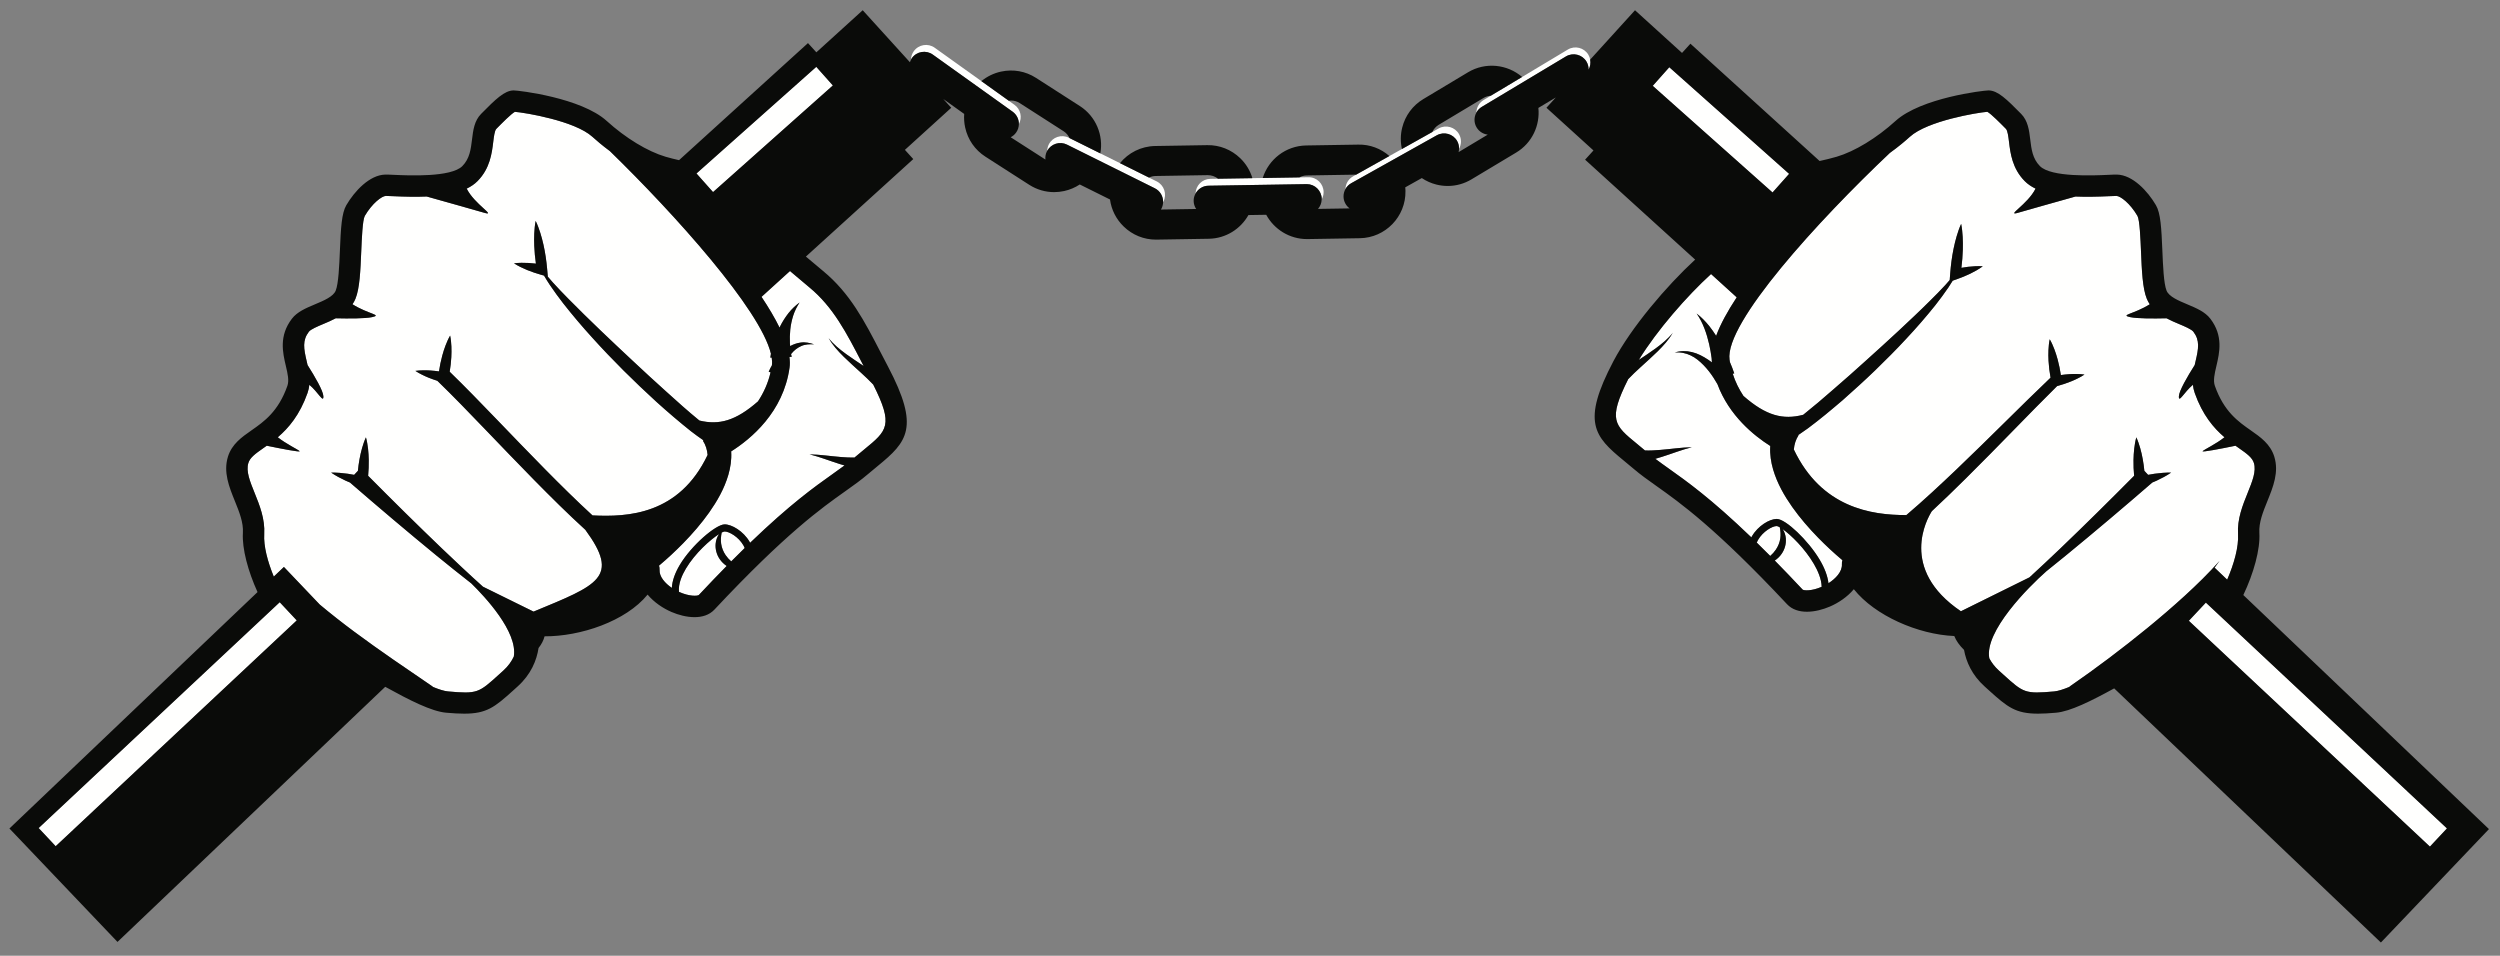
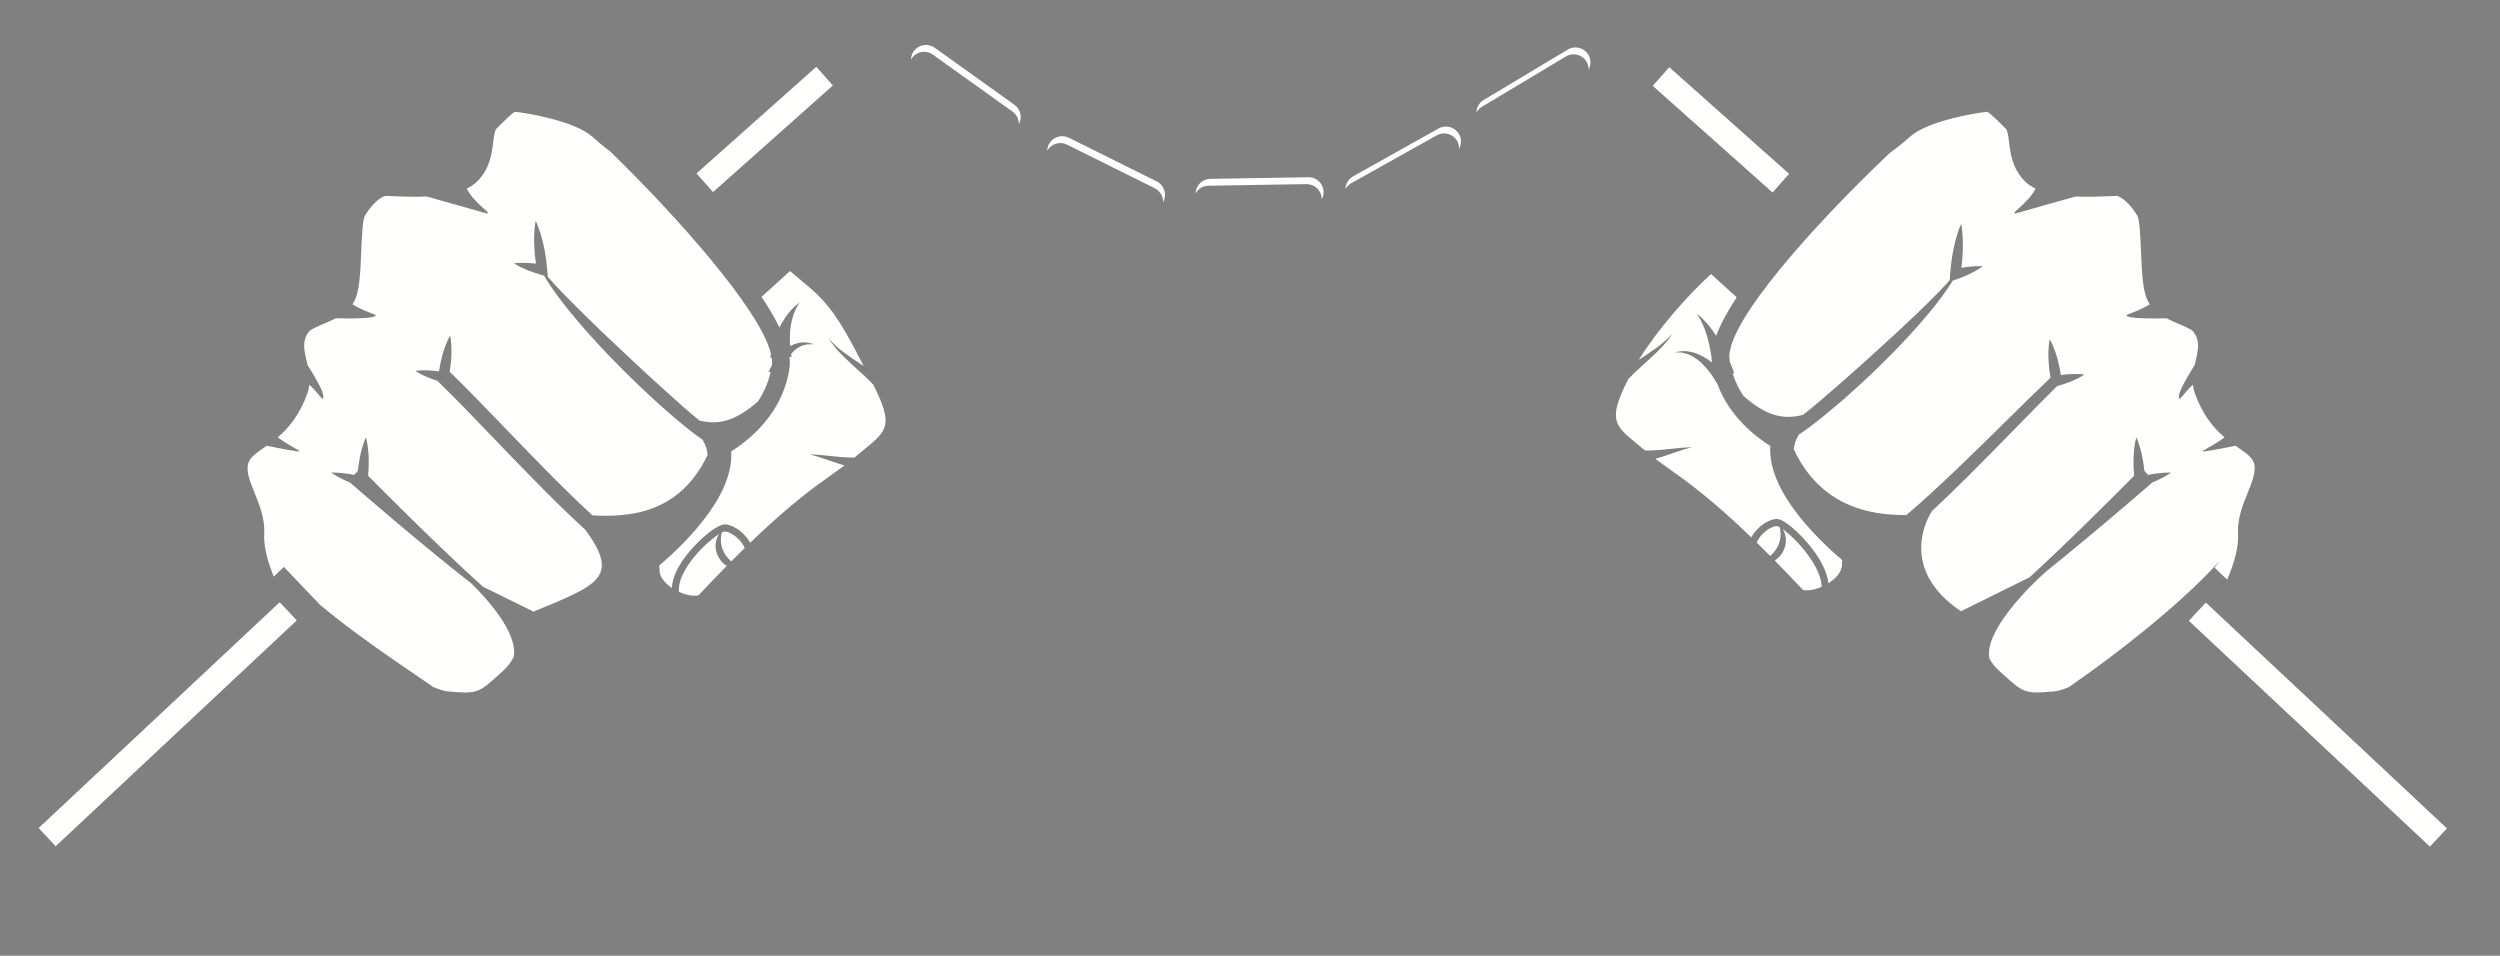
<svg xmlns="http://www.w3.org/2000/svg" version="1.1" x="0" y="0" width="531" height="203" viewBox="0, 0, 531, 203">
  <rect x="0" y="0" width="531" height="203" fill="#808080" stroke="none" />
  <g id="Layer_1">
    <path d="M380.009,36.926 L354.558,14.277 L351.038,18.232 L376.49,40.882 L380.009,36.926 z M468.526,127.992 L464.907,131.856 L516.115,179.822 L519.733,175.957 L468.526,127.992 z M155.45,37.24 L176.901,18.152 L173.381,14.197 L147.93,36.845 L151.45,40.8 L155.45,37.24 z M8.206,175.876 L11.825,179.74 L63.032,131.775 L59.414,127.91 L8.206,175.876 z M337.368,11.623 C336.462,10.113 334.506,9.624 332.998,10.529 L315.128,21.24 C314.154,21.823 313.612,22.845 313.588,23.902 C313.85,23.423 314.227,23 314.729,22.7 L332.599,11.99 C334.106,11.084 336.064,11.574 336.969,13.083 C337.29,13.619 337.427,14.211 337.414,14.793 C337.769,14.147 337.894,13.396 337.754,12.663 C337.685,12.306 337.564,11.953 337.368,11.623 M305.567,27.281 L304.228,28.032 L297.77,31.649 L295.109,33.138 L288.048,37.094 L287.39,37.461 C286.376,38.03 285.805,39.071 285.773,40.154 C286.051,39.655 286.455,39.22 286.989,38.922 L305.169,28.741 C306.703,27.882 308.646,28.431 309.504,29.964 C309.796,30.485 309.913,31.052 309.897,31.608 C310.417,30.674 310.463,29.506 309.903,28.505 C309.044,26.97 307.102,26.423 305.567,27.281 M215.476,22.262 L214.271,21.4 L198.53,10.14 C197.099,9.116 195.11,9.448 194.086,10.878 C193.696,11.423 193.505,12.05 193.495,12.674 C193.557,12.561 193.61,12.445 193.688,12.338 C194.711,10.907 196.701,10.576 198.131,11.6 L215.077,23.721 C215.962,24.355 216.423,25.358 216.406,26.369 C217.167,24.976 216.8,23.208 215.476,22.262 M245.684,38.53 L244.043,37.716 L237.882,34.652 L233.713,32.58 L227.167,29.325 L227.026,29.256 C225.453,28.473 223.539,29.116 222.756,30.691 C222.542,31.122 222.442,31.579 222.433,32.03 C223.253,30.548 225.095,29.956 226.627,30.716 L245.285,39.99 C246.43,40.56 247.074,41.728 247.043,42.928 C247.067,42.885 247.096,42.845 247.118,42.801 C247.901,41.226 247.259,39.314 245.684,38.53 M277.894,37.647 L275.988,37.678 L268.203,37.806 L266.012,37.841 L258.717,37.961 L257.062,37.989 C255.347,38.016 253.98,39.398 253.94,41.097 C254.474,40.134 255.482,39.467 256.664,39.447 L277.495,39.106 C277.513,39.106 277.531,39.106 277.549,39.106 C279.284,39.106 280.704,40.497 280.732,42.239 C280.733,42.282 280.723,42.323 280.722,42.366 C280.983,41.895 281.142,41.358 281.132,40.78 C281.104,39.021 279.685,37.608 277.894,37.647 M378.647,112.392 C379.013,112.974 379.257,113.65 379.311,114.366 C379.405,115.486 379.089,116.649 378.453,117.581 C378.061,118.175 377.541,118.667 376.961,119.061 C378.802,120.931 380.768,122.976 382.882,125.233 C383.167,125.457 384.798,125.565 386.923,124.639 C386.889,122.975 386.091,121.189 385.286,119.804 C383.36,116.494 380.397,113.631 378.647,112.392 M471.43,119.146 C471.087,119.628 470.732,120.1 470.379,120.573 L473.054,123.121 C474.51,119.761 475.522,116.164 475.359,113.452 C475.166,110.225 476.349,107.299 477.392,104.717 C478.398,102.228 479.268,100.079 478.727,98.338 C478.373,97.198 477.313,96.415 475.471,95.129 C475.26,94.982 475.042,94.828 474.82,94.672 C471.649,95.325 467.5,96.133 467.853,95.814 C468.262,95.441 470.719,94.279 472.479,92.876 C470.204,90.936 467.817,88.158 466.164,83.478 C465.956,82.89 465.834,82.307 465.772,81.731 C463.9,83.29 462.739,85.725 462.793,84.175 C462.832,83.026 464.582,80.018 466.151,77.538 C466.215,77.256 466.279,76.978 466.343,76.704 C466.971,74.032 467.282,72.301 465.877,70.459 C465.48,69.94 464.012,69.321 462.829,68.824 C461.979,68.467 461.058,68.076 460.164,67.604 C457.348,67.673 453.925,67.676 452.45,67.359 C450.188,66.873 453.243,66.742 456.609,64.627 C456.366,64.264 456.15,63.873 455.976,63.446 C455.075,61.24 454.918,57.434 454.751,53.403 C454.643,50.754 454.477,46.749 453.999,45.864 C452.422,43.158 450.364,41.635 449.545,41.617 C449.269,41.609 448.649,41.64 447.932,41.673 C445.511,41.783 443.102,41.837 440.838,41.741 C436.548,42.952 430.721,44.574 428.643,45.189 C425.925,45.989 430.679,43.421 432.352,40.064 C431.459,39.633 430.681,39.106 430.044,38.46 C427.398,35.775 427.004,32.529 426.716,30.157 C426.579,29.026 426.423,27.741 426.058,27.37 C424.875,26.171 422.938,24.204 422.117,23.749 C420.032,23.904 409.396,25.657 405.662,29.048 C404.779,29.851 403.292,31.126 401.406,32.48 C386.256,46.793 366.276,68.641 367.354,76.402 C367.377,76.58 367.412,76.753 367.441,76.929 C367.767,77.689 368.073,78.461 368.357,79.312 L368.026,79.37 C368.583,81.12 369.379,82.693 370.304,84.095 C375.106,88.302 378.696,89.224 383.001,88.102 C385.162,86.382 387.285,84.572 389.38,82.735 C391.734,80.726 394.037,78.651 396.343,76.576 C398.665,74.523 400.925,72.398 403.216,70.307 C405.479,68.188 407.747,66.071 409.94,63.88 C411.053,62.799 412.125,61.682 413.184,60.548 C413.504,60.202 413.808,59.842 414.117,59.486 L414.219,58.141 C414.354,56.346 414.581,54.562 414.947,52.794 C415.129,51.909 415.341,51.03 415.599,50.154 C415.866,49.28 416.148,48.408 416.548,47.549 C416.739,48.476 416.814,49.391 416.873,50.302 C416.924,51.213 416.929,52.119 416.903,53.021 C416.868,54.318 416.759,55.607 416.597,56.889 C417.065,56.805 417.536,56.73 418.011,56.672 C419.035,56.556 420.072,56.486 421.151,56.556 C420.28,57.197 419.368,57.697 418.443,58.151 C417.516,58.596 416.568,58.978 415.608,59.314 L414.754,59.614 C414.457,60.104 414.151,60.588 413.835,61.063 C412.958,62.371 412.002,63.62 411.038,64.861 C409.075,67.313 407.016,69.682 404.873,71.966 C402.754,74.276 400.521,76.47 398.285,78.662 C396.03,80.835 393.706,82.934 391.361,85.015 C388.979,87.056 386.569,89.062 384.027,90.959 C383.384,91.426 382.732,91.885 382.057,92.33 C382.016,92.358 381.974,92.385 381.932,92.412 L382.008,92.456 C381.433,93.334 381.109,94.36 381.01,95.477 C386.873,107.806 397.41,109.427 404.913,109.401 C408.558,106.297 412.085,103.014 415.574,99.688 C419.113,96.307 422.607,92.867 426.103,89.421 C429.227,86.345 432.341,83.255 435.536,80.221 C435.323,79.038 435.173,77.846 435.108,76.639 C435.068,75.889 435.058,75.134 435.091,74.371 C435.135,73.609 435.189,72.843 435.36,72.059 C435.77,72.749 436.063,73.459 436.342,74.17 C436.613,74.884 436.84,75.605 437.037,76.328 C437.337,77.429 437.562,78.539 437.728,79.66 C438.346,79.577 438.965,79.507 439.593,79.468 C440.109,79.444 440.626,79.418 441.153,79.439 C441.677,79.442 442.207,79.477 442.747,79.554 C442.294,79.857 441.83,80.117 441.36,80.347 C440.895,80.593 440.417,80.794 439.939,80.994 C438.982,81.383 438.012,81.707 437.028,81.981 L436.927,82.009 C433.877,85.018 430.879,88.104 427.867,91.178 C424.436,94.69 420.996,98.201 417.499,101.666 C415.142,103.997 412.76,106.308 410.322,108.573 C409.345,110.109 403.222,120.849 416.497,129.832 L431.062,122.631 C433.237,120.632 435.395,118.611 437.533,116.572 C442.855,111.475 448.101,106.285 453.286,101.057 C453.186,99.942 453.134,98.821 453.156,97.695 C453.171,96.901 453.216,96.105 453.307,95.305 C453.406,94.504 453.522,93.702 453.755,92.891 C454.115,93.654 454.359,94.427 454.586,95.201 C454.804,95.976 454.979,96.754 455.12,97.535 C455.27,98.356 455.38,99.18 455.46,100.006 L456.262,100.857 C456.71,100.771 457.159,100.69 457.613,100.624 C458.767,100.467 459.933,100.355 461.141,100.386 C460.144,101.068 459.103,101.607 458.049,102.101 C457.753,102.238 457.452,102.359 457.152,102.485 C451.09,107.738 444.983,112.91 438.785,117.988 C437.411,119.109 436.032,120.224 434.649,121.333 C430.805,124.723 421.457,134.106 422.525,139.82 C422.996,140.711 423.65,141.603 424.564,142.426 L425.463,143.239 C429.813,147.182 430.075,147.415 436.324,146.858 C437.147,146.783 438.275,146.422 439.589,145.878 L439.562,145.842 C445.242,141.927 450.791,137.736 456.167,133.343 C458.852,131.141 461.493,128.881 464.057,126.535 C466.619,124.186 469.115,121.759 471.43,119.146 M378.135,114.343 C378.242,113.607 378.192,112.827 378.029,111.996 C377.751,111.838 377.524,111.742 377.385,111.736 C377.378,111.736 377.37,111.736 377.361,111.736 C376.433,111.736 374.448,112.872 373.403,114.687 C373.305,114.856 373.215,115.046 373.131,115.244 C374.05,116.141 375.002,117.084 375.998,118.085 C376.458,117.685 376.86,117.235 377.194,116.742 C377.677,116.027 378.009,115.219 378.135,114.343 M380.674,107.69 C379.014,105.32 377.499,102.739 376.606,99.702 C376.169,98.187 375.899,96.541 375.999,94.818 C376,94.787 376.006,94.756 376.008,94.726 C372.541,92.538 367.273,88.295 364.784,81.596 C364.525,81.139 364.249,80.684 363.966,80.25 C363.34,79.286 362.636,78.375 361.837,77.558 C361.038,76.749 360.155,75.986 359.117,75.499 C358.091,75.001 356.922,74.751 355.712,74.879 C356.859,74.504 358.146,74.483 359.374,74.788 C360.615,75.078 361.744,75.697 362.799,76.391 C363.077,76.576 363.349,76.77 363.615,76.971 C363.612,76.955 363.608,76.938 363.606,76.921 C363.568,76.644 363.553,76.353 363.548,76.057 C363.415,75.095 363.258,74.132 363.041,73.18 C362.512,70.887 361.763,68.611 360.366,66.595 C361.338,67.336 362.214,68.239 363.011,69.211 C363.551,69.884 364.039,70.601 364.509,71.329 C365.426,68.849 366.948,66.075 368.876,63.154 L363.427,58.206 C358.355,62.818 351.955,70.127 348.077,76.448 C349.272,75.653 350.465,74.87 351.613,74.034 C352.959,73.053 354.259,71.996 355.311,70.679 C354.467,72.141 353.308,73.42 352.104,74.611 C350.895,75.803 349.623,76.923 348.39,78.053 C347.503,78.865 346.627,79.684 345.829,80.531 C341.483,89.178 342.854,90.306 347.724,94.291 C348.251,94.723 348.814,95.188 349.394,95.677 L349.408,95.679 C350.448,95.722 351.55,95.652 352.651,95.561 C354.859,95.387 357.105,95.03 359.354,94.991 C357.18,95.529 355.114,96.364 352.948,97.044 C352.501,97.186 352.049,97.32 351.591,97.451 C352.472,98.117 353.401,98.782 354.421,99.505 C358.202,102.186 363.403,105.875 371.988,114.138 C372.025,114.07 372.053,114 372.092,113.932 C373.379,111.697 375.844,110.224 377.369,110.224 L377.418,110.224 C379.311,110.265 384.054,114.78 386.48,118.853 C387.566,120.674 388.187,122.363 388.367,123.878 C389.873,122.915 391.313,121.434 391.219,119.846 C391.201,119.548 391.241,119.26 391.332,118.991 C389.527,117.478 387.839,115.905 386.194,114.229 C384.222,112.205 382.35,110.055 380.674,107.69 M182.919,79.205 C181.683,78.075 180.412,76.955 179.203,75.762 C177.999,74.572 176.839,73.293 175.997,71.83 C177.049,73.15 178.349,74.205 179.693,75.187 C180.908,76.07 182.171,76.894 183.435,77.737 C183.316,77.507 183.19,77.268 183.073,77.04 C179.795,70.696 176.966,65.216 171.936,61.059 C171.88,61.014 170.2,59.612 167.791,57.567 L161.75,63.053 C163.269,65.331 164.575,67.53 165.578,69.582 C165.616,69.503 165.646,69.42 165.687,69.341 C166.187,68.328 166.802,67.375 167.48,66.502 C168.167,65.629 168.982,64.88 169.83,64.246 C169.251,65.147 168.786,66.072 168.474,67.048 C168.17,68.026 167.956,69.007 167.855,70.005 C167.754,71.001 167.731,71.995 167.781,72.981 C167.791,73.159 167.815,73.333 167.828,73.51 C168.51,73.136 169.247,72.876 169.993,72.771 C171.019,72.596 172.017,72.848 172.918,73.131 C171.957,73.091 171.008,73.118 170.185,73.501 C169.364,73.859 168.68,74.409 168.132,75.072 C168.094,75.119 168.062,75.171 168.025,75.217 C168.063,75.43 168.104,75.631 168.151,75.791 L167.673,75.809 C167.78,76.618 167.797,77.377 167.7,78.073 C166.391,87.522 159.514,93.219 155.299,95.878 C155.301,95.908 155.308,95.939 155.309,95.969 C155.408,97.694 155.138,99.339 154.701,100.855 C153.808,103.892 152.293,106.472 150.633,108.842 C148.958,111.207 147.086,113.358 145.113,115.38 C143.467,117.058 141.78,118.629 139.977,120.144 C140.065,120.411 140.107,120.699 140.088,120.998 C139.999,122.5 141.284,123.909 142.699,124.871 C142.778,123.4 143.33,121.762 144.375,120.01 C146.9,115.774 152.04,111.416 153.89,111.376 C155.418,111.353 157.913,112.824 159.215,115.082 C159.255,115.151 159.282,115.221 159.319,115.29 C167.902,107.029 173.104,103.338 176.886,100.657 C177.773,100.029 178.596,99.444 179.376,98.863 C179.036,98.762 178.693,98.663 178.358,98.558 C176.193,97.877 174.127,97.043 171.952,96.505 C174.202,96.544 176.448,96.901 178.656,97.074 C179.614,97.154 180.566,97.203 181.484,97.189 C182.222,96.558 182.925,95.983 183.583,95.444 C188.452,91.458 189.824,90.331 185.478,81.685 C184.68,80.836 183.804,80.018 182.919,79.205 M153.921,112.888 C153.782,112.892 153.56,112.975 153.285,113.115 C153.116,113.958 153.063,114.749 153.172,115.495 C153.299,116.371 153.631,117.179 154.112,117.895 C154.446,118.387 154.85,118.837 155.311,119.238 C156.305,118.237 157.259,117.292 158.177,116.397 C158.093,116.197 158.002,116.007 157.905,115.838 C156.849,114.008 154.864,112.893 153.921,112.888 M95.515,78.958 C98.867,82.207 102.073,85.54 105.288,88.864 C108.784,92.489 112.265,96.115 115.79,99.689 C119.084,103.024 122.414,106.322 125.845,109.471 C133.341,109.85 144.252,109.323 150.297,96.628 C150.198,95.511 149.875,94.487 149.299,93.609 L149.426,93.534 C148.501,92.91 147.639,92.262 146.77,91.604 C144.236,89.586 141.8,87.496 139.417,85.347 C134.685,81.015 130.122,76.514 125.825,71.751 C123.666,69.382 121.589,66.932 119.606,64.405 C118.631,63.125 117.663,61.841 116.772,60.498 C116.35,59.857 115.936,59.205 115.552,58.538 L114.89,58.35 C113.908,58.072 112.936,57.748 111.98,57.359 C111.025,56.96 110.082,56.517 109.169,55.93 C110.246,55.793 111.289,55.802 112.322,55.857 C112.827,55.887 113.328,55.935 113.827,55.995 C113.649,54.748 113.525,53.494 113.476,52.232 C113.441,51.358 113.436,50.481 113.477,49.596 C113.527,48.711 113.592,47.824 113.773,46.922 C114.182,47.746 114.474,48.587 114.75,49.43 C115.016,50.273 115.238,51.122 115.43,51.976 C115.814,53.682 116.06,55.407 116.215,57.144 L116.359,58.764 C116.709,59.177 117.057,59.592 117.422,59.992 C118.496,61.163 119.581,62.322 120.705,63.444 C122.923,65.716 125.216,67.918 127.498,70.127 C129.807,72.31 132.089,74.52 134.427,76.67 C136.755,78.831 139.067,81.006 141.44,83.112 C143.779,85.23 146.128,87.343 148.551,89.321 C152.749,90.345 156.29,89.374 161.002,85.247 C162.175,83.469 163.135,81.415 163.669,79.076 L163.268,78.965 C163.482,78.442 163.7,78.046 163.942,77.626 C163.946,77.602 163.951,77.579 163.955,77.554 C164.021,77.075 163.997,76.533 163.911,75.949 L163.616,75.96 C163.652,75.652 163.695,75.382 163.744,75.122 C161.472,65.705 143.358,45.54 129.547,32.1 C127.91,30.89 126.617,29.776 125.816,29.048 C122.1,25.673 111.547,23.921 109.358,23.752 C108.535,24.211 106.602,26.172 105.422,27.37 C105.056,27.741 104.9,29.026 104.763,30.157 C104.476,32.529 104.082,35.775 101.436,38.46 C100.799,39.107 100.021,39.633 99.127,40.064 C100.8,43.421 105.553,45.989 102.837,45.189 C100.759,44.574 94.93,42.952 90.642,41.74 C88.377,41.837 85.968,41.783 83.547,41.673 C82.895,41.642 82.323,41.616 82.016,41.616 C81.986,41.616 81.959,41.616 81.933,41.617 C81.115,41.635 79.057,43.158 77.478,45.868 C77.002,46.749 76.837,50.753 76.728,53.403 C76.561,57.433 76.404,61.24 75.504,63.446 C75.329,63.873 75.113,64.264 74.869,64.627 C78.236,66.742 81.292,66.873 79.028,67.359 C77.554,67.676 74.132,67.672 71.315,67.604 C70.421,68.076 69.5,68.467 68.65,68.824 C67.468,69.322 65.997,69.94 65.601,70.459 C64.196,72.301 64.509,74.032 65.135,76.704 C65.199,76.976 65.264,77.255 65.326,77.535 C66.897,80.017 68.648,83.026 68.687,84.175 C68.74,85.725 67.578,83.29 65.706,81.73 C65.645,82.307 65.523,82.89 65.315,83.478 C63.661,88.158 61.274,90.936 59.001,92.876 C60.76,94.279 63.217,95.441 63.627,95.814 C63.98,96.133 59.831,95.325 56.659,94.672 C56.437,94.828 56.219,94.982 56.008,95.129 C54.165,96.415 53.106,97.198 52.752,98.338 C52.212,100.078 53.08,102.228 54.087,104.717 C55.131,107.298 56.315,110.225 56.12,113.452 C55.968,115.989 56.845,119.301 58.15,122.47 L60.303,120.419 L67.911,128.403 C70.312,130.417 72.783,132.347 75.299,134.216 C80.715,138.24 86.309,142.01 91.918,145.842 L91.891,145.878 C93.204,146.422 94.331,146.783 95.155,146.858 C101.407,147.417 101.668,147.18 106.016,143.239 L106.913,142.426 C107.952,141.491 108.655,140.47 109.132,139.46 C110.021,134.22 102.979,126.722 100.118,123.924 C97.621,121.972 95.148,119.99 92.693,117.988 C86.495,112.91 80.39,107.738 74.326,102.485 C74.027,102.359 73.727,102.238 73.43,102.101 C72.376,101.607 71.336,101.068 70.338,100.386 C71.546,100.355 72.713,100.467 73.867,100.624 C74.32,100.69 74.769,100.771 75.218,100.857 L76.018,100.006 C76.099,99.18 76.209,98.356 76.359,97.535 C76.502,96.754 76.675,95.976 76.894,95.201 C77.121,94.427 77.365,93.654 77.725,92.891 C77.957,93.702 78.072,94.504 78.172,95.305 C78.264,96.105 78.309,96.901 78.323,97.695 C78.345,98.821 78.294,99.942 78.193,101.057 C83.379,106.285 88.623,111.475 93.946,116.572 C96.793,119.286 99.654,121.987 102.581,124.613 L113.328,129.906 C127.05,124.221 131.753,122.655 124.328,112.533 C120.576,109.116 117.004,105.559 113.47,101.972 C109.932,98.372 106.447,94.733 102.961,91.106 C99.63,87.652 96.307,84.182 92.892,80.882 C92.265,80.682 91.643,80.467 91.028,80.218 C90.552,80.017 90.075,79.815 89.608,79.57 C89.138,79.339 88.675,79.078 88.221,78.776 C88.761,78.699 89.291,78.664 89.815,78.66 C90.341,78.641 90.859,78.665 91.375,78.692 C92.002,78.73 92.623,78.799 93.241,78.883 C93.407,77.763 93.631,76.651 93.931,75.551 C94.129,74.825 94.355,74.107 94.626,73.393 C94.906,72.682 95.198,71.971 95.608,71.28 C95.779,72.065 95.834,72.83 95.877,73.594 C95.91,74.357 95.899,75.112 95.859,75.863 C95.804,76.904 95.683,77.935 95.515,78.958 M154.347,120.213 C152.509,122.08 150.545,124.122 148.436,126.374 C148.131,126.616 146.421,126.718 144.215,125.712 C144.034,124.02 144.848,122.17 145.674,120.784 C147.636,117.494 150.884,114.605 152.723,113.44 C152.319,114.043 152.053,114.76 151.997,115.519 C151.902,116.637 152.22,117.801 152.854,118.734 C153.247,119.326 153.766,119.82 154.347,120.213" fill="#FFFFFE" />
-     <path d="M214.271,21.4 L208.444,17.232 C209.637,16.247 211.057,15.548 212.618,15.208 C215.194,14.645 217.829,15.117 220.038,16.535 L229.352,22.516 C232.807,24.736 234.407,28.769 233.713,32.58 L227.167,29.325 C226.897,28.753 226.479,28.243 225.909,27.877 L216.595,21.897 C216.034,21.536 215.391,21.35 214.733,21.35 C214.58,21.35 214.425,21.38 214.271,21.4 M244.043,37.715 L237.881,34.652 C239.655,32.474 242.336,31.061 245.356,31.011 L256.422,30.829 C259.029,30.781 261.535,31.773 263.43,33.607 C264.659,34.797 265.533,36.251 266.012,37.841 L258.716,37.96 C258.088,37.469 257.331,37.202 256.526,37.2 L245.46,37.381 C244.953,37.389 244.477,37.513 244.043,37.715 M297.77,31.649 C297.439,30.168 297.447,28.62 297.829,27.102 C298.469,24.544 300.062,22.393 302.313,21.044 L311.805,15.354 C315.534,13.118 320.163,13.652 323.296,16.344 L316.631,20.339 C316.1,20.375 315.568,20.526 315.08,20.818 L305.588,26.508 C304.983,26.869 304.518,27.4 304.228,28.032 L297.77,31.649 z M275.988,37.678 L268.203,37.806 C269.44,33.864 273.088,30.967 277.439,30.896 L288.504,30.715 C290.948,30.661 293.271,31.536 295.11,33.138 L288.048,37.094 L277.544,37.266 C276.979,37.276 276.456,37.431 275.988,37.678 M464.908,131.857 L468.525,127.992 L519.733,175.957 L516.115,179.822 L464.908,131.857 z M436.323,146.858 C430.074,147.415 429.812,147.182 425.464,143.239 L424.564,142.426 C423.65,141.603 422.996,140.711 422.525,139.82 C421.457,134.106 430.805,124.723 434.65,121.333 C436.032,120.224 437.411,119.109 438.785,117.988 C444.983,112.91 451.09,107.738 457.153,102.485 C457.452,102.359 457.753,102.238 458.049,102.101 C459.103,101.607 460.143,101.068 461.141,100.386 C459.933,100.356 458.767,100.467 457.613,100.624 C457.159,100.69 456.711,100.772 456.262,100.857 L455.461,100.006 C455.381,99.18 455.27,98.356 455.12,97.535 C454.978,96.754 454.804,95.976 454.586,95.201 C454.358,94.427 454.115,93.654 453.755,92.891 C453.522,93.702 453.406,94.504 453.308,95.305 C453.216,96.105 453.171,96.901 453.156,97.695 C453.134,98.821 453.186,99.942 453.287,101.058 C448.101,106.285 442.856,111.475 437.533,116.572 C435.394,118.611 433.237,120.632 431.062,122.631 L416.497,129.832 C403.222,120.849 409.345,110.109 410.322,108.573 C412.76,106.308 415.143,103.997 417.499,101.666 C420.996,98.201 424.436,94.69 427.866,91.178 C430.878,88.104 433.877,85.018 436.927,82.009 L437.028,81.981 C438.012,81.707 438.983,81.383 439.939,80.994 C440.417,80.793 440.894,80.593 441.36,80.347 C441.83,80.117 442.293,79.857 442.748,79.554 C442.208,79.477 441.677,79.443 441.153,79.439 C440.626,79.418 440.109,79.444 439.592,79.468 C438.965,79.507 438.345,79.577 437.727,79.66 C437.563,78.539 437.336,77.429 437.038,76.329 C436.84,75.605 436.612,74.884 436.343,74.17 C436.063,73.459 435.77,72.749 435.36,72.059 C435.189,72.843 435.134,73.609 435.092,74.372 C435.058,75.135 435.068,75.889 435.107,76.639 C435.173,77.846 435.323,79.038 435.537,80.221 C432.341,83.255 429.228,86.345 426.102,89.421 C422.607,92.867 419.114,96.307 415.574,99.688 C412.085,103.014 408.558,106.298 404.913,109.401 C397.41,109.427 386.872,107.806 381.01,95.477 C381.108,94.36 381.433,93.334 382.008,92.456 L381.932,92.412 C381.974,92.385 382.016,92.358 382.058,92.33 C382.733,91.885 383.385,91.426 384.027,90.959 C386.569,89.062 388.979,87.056 391.36,85.015 C393.707,82.934 396.03,80.835 398.284,78.662 C400.52,76.47 402.754,74.276 404.872,71.966 C407.017,69.682 409.075,67.314 411.038,64.861 C412.002,63.62 412.958,62.371 413.835,61.063 C414.151,60.588 414.457,60.104 414.755,59.614 L415.609,59.314 C416.569,58.978 417.516,58.596 418.443,58.151 C419.369,57.697 420.281,57.197 421.151,56.556 C420.073,56.486 419.035,56.556 418.011,56.672 C417.535,56.73 417.065,56.805 416.598,56.889 C416.758,55.607 416.867,54.318 416.904,53.021 C416.93,52.119 416.924,51.213 416.873,50.302 C416.814,49.39 416.739,48.476 416.548,47.549 C416.148,48.408 415.866,49.28 415.599,50.154 C415.341,51.03 415.128,51.909 414.946,52.794 C414.581,54.562 414.354,56.346 414.219,58.141 L414.116,59.486 C413.808,59.842 413.505,60.202 413.183,60.548 C412.126,61.682 411.053,62.799 409.94,63.88 C407.748,66.071 405.479,68.188 403.215,70.307 C400.925,72.399 398.666,74.523 396.342,76.576 C394.037,78.651 391.734,80.726 389.38,82.735 C387.284,84.572 385.162,86.382 383,88.102 C378.695,89.224 375.107,88.302 370.305,84.095 C369.379,82.693 368.583,81.12 368.026,79.37 L368.358,79.312 C368.073,78.461 367.767,77.689 367.441,76.928 C367.411,76.753 367.377,76.58 367.353,76.402 C366.276,68.641 386.256,46.793 401.406,32.48 C403.291,31.126 404.779,29.851 405.662,29.048 C409.396,25.657 420.031,23.904 422.117,23.749 C422.938,24.204 424.875,26.171 426.058,27.37 C426.423,27.741 426.579,29.026 426.717,30.157 C427.004,32.529 427.397,35.775 430.044,38.46 C430.681,39.107 431.46,39.633 432.352,40.064 C430.68,43.421 425.925,45.989 428.643,45.188 C430.721,44.574 436.549,42.952 440.837,41.741 C443.102,41.837 445.51,41.783 447.932,41.673 C448.649,41.64 449.269,41.609 449.546,41.617 C450.364,41.635 452.423,43.158 453.999,45.864 C454.477,46.75 454.642,50.754 454.751,53.403 C454.918,57.434 455.076,61.241 455.976,63.447 C456.15,63.874 456.367,64.264 456.609,64.627 C453.243,66.743 450.188,66.873 452.451,67.359 C453.925,67.676 457.348,67.673 460.164,67.604 C461.058,68.078 461.979,68.467 462.83,68.824 C464.011,69.321 465.481,69.94 465.877,70.459 C467.282,72.301 466.97,74.032 466.343,76.705 C466.279,76.978 466.214,77.256 466.152,77.538 C464.581,80.018 462.832,83.025 462.792,84.175 C462.738,85.724 463.9,83.29 465.772,81.731 C465.834,82.307 465.956,82.89 466.164,83.478 C467.817,88.158 470.205,90.937 472.479,92.876 C470.72,94.279 468.262,95.441 467.852,95.814 C467.501,96.133 471.649,95.324 474.821,94.672 C475.042,94.829 475.26,94.982 475.472,95.129 C477.314,96.415 478.373,97.198 478.727,98.338 C479.267,100.079 478.398,102.228 477.393,104.717 C476.349,107.299 475.165,110.225 475.359,113.452 C475.523,116.164 474.511,119.761 473.054,123.121 L470.38,120.573 C470.732,120.1 471.087,119.628 471.429,119.146 C469.115,121.759 466.62,124.186 464.057,126.535 C461.492,128.881 458.852,131.141 456.168,133.343 C450.792,137.736 445.242,141.926 439.562,145.842 L439.589,145.878 C438.275,146.422 437.147,146.783 436.323,146.858 M391.219,119.845 C391.313,121.434 389.873,122.915 388.367,123.878 C388.187,122.363 387.566,120.674 386.479,118.853 C384.054,114.78 379.311,110.265 377.418,110.224 L377.369,110.224 C375.844,110.224 373.379,111.697 372.093,113.932 C372.052,114 372.024,114.07 371.989,114.137 C363.403,105.875 358.202,102.186 354.422,99.505 C353.401,98.782 352.472,98.117 351.592,97.451 C352.048,97.321 352.502,97.186 352.948,97.044 C355.114,96.364 357.18,95.53 359.355,94.991 C357.105,95.03 354.859,95.387 352.651,95.561 C351.55,95.652 350.449,95.722 349.408,95.679 L349.394,95.677 C348.814,95.188 348.252,94.723 347.725,94.291 C342.854,90.306 341.483,89.178 345.83,80.532 C346.626,79.684 347.503,78.865 348.389,78.053 C349.624,76.923 350.896,75.803 352.104,74.611 C353.309,73.42 354.467,72.141 355.311,70.678 C354.259,71.996 352.958,73.053 351.613,74.034 C350.464,74.87 349.271,75.653 348.077,76.448 C351.955,70.127 358.354,62.818 363.428,58.206 L368.877,63.154 C366.948,66.075 365.427,68.849 364.509,71.329 C364.039,70.601 363.551,69.884 363.012,69.211 C362.214,68.239 361.337,67.336 360.367,66.595 C361.763,68.612 362.512,70.886 363.042,73.18 C363.257,74.132 363.415,75.095 363.548,76.057 C363.554,76.353 363.568,76.644 363.606,76.921 C363.609,76.939 363.613,76.955 363.615,76.971 C363.349,76.771 363.076,76.576 362.799,76.391 C361.745,75.697 360.615,75.078 359.374,74.788 C358.146,74.483 356.859,74.504 355.712,74.879 C356.922,74.751 358.091,75.001 359.118,75.501 C360.156,75.986 361.039,76.749 361.837,77.558 C362.635,78.375 363.34,79.286 363.966,80.25 C364.249,80.684 364.524,81.139 364.783,81.596 C367.273,88.295 372.541,92.538 376.009,94.726 C376.007,94.756 376,94.787 375.998,94.818 C375.899,96.541 376.17,98.187 376.606,99.702 C377.499,102.739 379.014,105.32 380.674,107.69 C382.35,110.055 384.221,112.205 386.194,114.229 C387.839,115.905 389.527,117.478 391.331,118.991 C391.242,119.26 391.2,119.548 391.219,119.845 M382.882,125.233 C380.768,122.976 378.802,120.931 376.961,119.061 C377.541,118.667 378.061,118.175 378.453,117.581 C379.088,116.649 379.405,115.486 379.311,114.366 C379.258,113.65 379.013,112.974 378.647,112.392 C380.398,113.631 383.36,116.494 385.285,119.804 C386.09,121.189 386.889,122.975 386.922,124.639 C384.798,125.565 383.167,125.457 382.882,125.233 M378.029,111.996 C378.193,112.827 378.242,113.607 378.136,114.343 C378.009,115.219 377.677,116.027 377.194,116.742 C376.86,117.235 376.458,117.685 375.997,118.085 C375.003,117.084 374.049,116.141 373.131,115.244 C373.215,115.046 373.305,114.856 373.402,114.687 C374.448,112.872 376.433,111.736 377.362,111.736 C377.37,111.736 377.378,111.736 377.386,111.736 C377.524,111.742 377.751,111.838 378.029,111.996 M351.038,18.232 L354.558,14.277 L380.01,36.926 L376.489,40.881 L351.038,18.232 z M171.937,61.06 C176.966,65.216 179.795,70.695 183.073,77.04 C183.19,77.268 183.316,77.507 183.435,77.737 C182.171,76.894 180.908,76.071 179.693,75.187 C178.349,74.205 177.049,73.15 175.997,71.83 C176.84,73.293 177.999,74.572 179.203,75.762 C180.412,76.955 181.683,78.075 182.918,79.205 C183.804,80.018 184.68,80.836 185.478,81.685 C189.824,90.331 188.453,91.458 183.583,95.444 C182.925,95.983 182.222,96.558 181.485,97.19 C180.566,97.203 179.614,97.154 178.656,97.074 C176.448,96.901 174.202,96.544 171.953,96.505 C174.127,97.043 176.193,97.877 178.358,98.558 C178.693,98.663 179.037,98.762 179.376,98.863 C178.596,99.444 177.774,100.029 176.886,100.657 C173.104,103.338 167.903,107.029 159.319,115.29 C159.282,115.221 159.254,115.151 159.215,115.082 C157.913,112.824 155.418,111.353 153.889,111.376 C152.039,111.416 146.9,115.774 144.375,120.01 C143.33,121.763 142.778,123.4 142.698,124.871 C141.284,123.909 139.998,122.5 140.088,120.998 C140.106,120.699 140.065,120.411 139.976,120.144 C141.78,118.629 143.467,117.058 145.113,115.38 C147.086,113.358 148.957,111.207 150.634,108.842 C152.294,106.472 153.808,103.892 154.701,100.855 C155.138,99.339 155.408,97.694 155.309,95.969 C155.307,95.939 155.301,95.908 155.299,95.878 C159.513,93.219 166.39,87.522 167.701,78.073 C167.797,77.377 167.781,76.618 167.673,75.81 L168.15,75.791 C168.104,75.631 168.063,75.43 168.025,75.217 C168.062,75.171 168.095,75.119 168.132,75.072 C168.68,74.409 169.365,73.859 170.185,73.501 C171.007,73.118 171.958,73.091 172.918,73.131 C172.017,72.848 171.019,72.596 169.993,72.77 C169.247,72.876 168.51,73.138 167.829,73.51 C167.814,73.333 167.791,73.159 167.781,72.981 C167.731,71.995 167.754,71.001 167.855,70.004 C167.956,69.007 168.17,68.026 168.474,67.048 C168.787,66.072 169.251,65.147 169.831,64.245 C168.982,64.88 168.167,65.629 167.48,66.501 C166.801,67.375 166.186,68.328 165.686,69.341 C165.646,69.42 165.615,69.503 165.578,69.583 C164.575,67.53 163.27,65.331 161.749,63.053 L167.791,57.567 C170.2,59.612 171.88,61.014 171.937,61.06 M155.31,119.238 C154.85,118.837 154.447,118.387 154.112,117.895 C153.631,117.179 153.299,116.371 153.172,115.495 C153.064,114.749 153.116,113.958 153.285,113.115 C153.56,112.975 153.782,112.892 153.921,112.889 C154.865,112.893 156.849,114.008 157.905,115.838 C158.002,116.007 158.093,116.197 158.177,116.397 C157.258,117.292 156.305,118.236 155.31,119.238 M148.436,126.374 C148.132,126.616 146.422,126.719 144.215,125.712 C144.034,124.021 144.849,122.17 145.674,120.784 C147.635,117.494 150.884,114.604 152.723,113.44 C152.32,114.043 152.053,114.759 151.997,115.519 C151.902,116.637 152.219,117.801 152.854,118.734 C153.248,119.326 153.767,119.82 154.347,120.213 C152.509,122.08 150.546,124.122 148.436,126.374 M106.914,142.426 L106.015,143.239 C101.668,147.18 101.407,147.417 95.155,146.858 C94.331,146.783 93.204,146.422 91.891,145.878 L91.918,145.842 C86.309,142.01 80.715,138.24 75.298,134.217 C72.783,132.347 70.312,130.417 67.911,128.403 L60.304,120.419 L58.151,122.47 C56.845,119.301 55.968,115.989 56.121,113.452 C56.315,110.225 55.131,107.298 54.087,104.717 C53.081,102.227 52.212,100.078 52.752,98.338 C53.106,97.198 54.166,96.415 56.008,95.129 C56.219,94.982 56.437,94.829 56.659,94.672 C59.83,95.324 63.979,96.133 63.628,95.814 C63.217,95.441 60.76,94.279 59.001,92.876 C61.275,90.937 63.661,88.158 65.315,83.478 C65.523,82.89 65.645,82.307 65.707,81.73 C67.579,83.29 68.74,85.724 68.687,84.175 C68.647,83.025 66.898,80.017 65.326,77.536 C65.264,77.255 65.199,76.977 65.135,76.705 C64.51,74.032 64.196,72.301 65.602,70.459 C65.998,69.94 67.469,69.322 68.65,68.824 C69.501,68.467 70.421,68.078 71.315,67.604 C74.132,67.672 77.554,67.676 79.028,67.359 C81.291,66.873 78.237,66.743 74.869,64.627 C75.113,64.264 75.329,63.874 75.504,63.447 C76.404,61.241 76.561,57.433 76.729,53.403 C76.837,50.753 77.003,46.75 77.478,45.868 C79.057,43.158 81.114,41.635 81.934,41.617 C81.959,41.616 81.986,41.616 82.017,41.616 C82.324,41.616 82.895,41.642 83.547,41.673 C85.967,41.783 88.377,41.837 90.642,41.741 C94.93,42.952 100.759,44.574 102.837,45.188 C105.553,45.989 100.8,43.421 99.127,40.064 C100.02,39.633 100.799,39.107 101.435,38.46 C104.082,35.775 104.476,32.53 104.763,30.157 C104.9,29.026 105.056,27.741 105.422,27.37 C106.603,26.172 108.536,24.211 109.357,23.752 C111.547,23.921 122.1,25.673 125.816,29.048 C126.617,29.776 127.91,30.889 129.547,32.1 C143.359,45.54 161.472,65.705 163.744,75.123 C163.695,75.382 163.652,75.652 163.616,75.96 L163.911,75.949 C163.998,76.533 164.021,77.075 163.955,77.554 C163.951,77.579 163.946,77.602 163.942,77.626 C163.7,78.046 163.482,78.442 163.269,78.965 L163.668,79.076 C163.135,81.415 162.175,83.469 161.002,85.247 C156.291,89.374 152.749,90.345 148.551,89.321 C146.128,87.343 143.78,85.23 141.44,83.112 C139.067,81.006 136.754,78.831 134.427,76.67 C132.089,74.52 129.807,72.31 127.497,70.128 C125.216,67.918 122.923,65.717 120.706,63.444 C119.581,62.322 118.496,61.163 117.422,59.992 C117.058,59.592 116.709,59.177 116.359,58.765 L116.214,57.144 C116.06,55.407 115.814,53.682 115.43,51.976 C115.239,51.122 115.017,50.273 114.75,49.43 C114.474,48.587 114.182,47.747 113.773,46.922 C113.592,47.824 113.526,48.711 113.478,49.596 C113.436,50.48 113.441,51.358 113.477,52.232 C113.526,53.494 113.65,54.748 113.826,55.995 C113.328,55.936 112.827,55.887 112.322,55.857 C111.289,55.802 110.246,55.793 109.17,55.929 C110.081,56.517 111.025,56.961 111.98,57.359 C112.937,57.748 113.908,58.072 114.89,58.35 L115.551,58.538 C115.936,59.205 116.35,59.857 116.773,60.498 C117.663,61.841 118.632,63.125 119.606,64.405 C121.59,66.932 123.665,69.382 125.825,71.751 C130.122,76.514 134.685,81.015 139.417,85.347 C141.801,87.496 144.235,89.586 146.77,91.604 C147.639,92.262 148.501,92.91 149.426,93.534 L149.299,93.609 C149.875,94.487 150.198,95.511 150.297,96.628 C144.252,109.323 133.341,109.85 125.845,109.471 C122.414,106.322 119.085,103.024 115.789,99.689 C112.266,96.115 108.784,92.489 105.288,88.864 C102.072,85.54 98.867,82.207 95.515,78.958 C95.683,77.935 95.804,76.903 95.86,75.863 C95.899,75.112 95.911,74.357 95.877,73.594 C95.835,72.83 95.778,72.065 95.607,71.28 C95.199,71.971 94.906,72.682 94.626,73.393 C94.356,74.107 94.128,74.825 93.931,75.552 C93.632,76.651 93.407,77.763 93.241,78.883 C92.624,78.799 92.003,78.73 91.376,78.692 C90.859,78.665 90.342,78.641 89.815,78.66 C89.292,78.664 88.761,78.699 88.221,78.776 C88.674,79.078 89.137,79.339 89.608,79.57 C90.075,79.815 90.552,80.017 91.028,80.218 C91.643,80.467 92.265,80.682 92.892,80.882 C96.307,84.182 99.629,87.652 102.96,91.106 C106.447,94.733 109.931,98.372 113.47,101.972 C117.003,105.559 120.577,109.116 124.327,112.533 C131.753,122.655 127.05,124.221 113.327,129.906 L102.581,124.613 C99.655,121.987 96.793,119.286 93.946,116.572 C88.623,111.475 83.379,106.285 78.193,101.058 C78.294,99.942 78.346,98.821 78.323,97.695 C78.309,96.901 78.264,96.105 78.172,95.305 C78.072,94.504 77.957,93.702 77.725,92.891 C77.364,93.654 77.122,94.427 76.893,95.201 C76.675,95.976 76.502,96.754 76.36,97.535 C76.209,98.356 76.099,99.18 76.018,100.006 L75.218,100.857 C74.769,100.772 74.32,100.69 73.866,100.624 C72.712,100.467 71.546,100.356 70.338,100.386 C71.337,101.068 72.377,101.607 73.43,102.101 C73.727,102.238 74.027,102.359 74.326,102.485 C80.39,107.738 86.495,112.91 92.694,117.988 C95.149,119.99 97.621,121.972 100.117,123.924 C102.979,126.722 110.022,134.22 109.133,139.46 C108.655,140.471 107.952,141.491 106.914,142.426 M11.824,179.74 L8.206,175.876 L59.414,127.911 L63.032,131.775 L11.824,179.74 z M151.892,33.32 L173.381,14.197 L176.901,18.151 L151.45,40.8 L147.93,36.845 L151.892,33.32 z M476.482,126.389 C478.668,121.786 480.1,116.702 479.889,113.181 C479.756,110.977 480.65,108.762 481.599,106.417 C482.819,103.4 484.081,100.279 483.06,96.992 C482.228,94.312 480.114,92.836 478.068,91.408 C475.399,89.545 472.373,87.433 470.442,81.966 C470.038,80.823 470.373,79.394 470.761,77.74 C471.429,74.891 472.26,71.346 469.485,67.707 C468.356,66.226 466.525,65.456 464.588,64.642 C462.676,63.837 460.697,63.006 460.177,61.732 C459.576,60.261 459.415,56.354 459.285,53.215 C459.084,48.349 458.911,45.28 457.922,43.583 C456.199,40.629 452.998,37.153 449.643,37.081 C449.214,37.072 448.59,37.1 447.724,37.14 C444.738,37.277 435.66,37.695 433.276,35.276 C431.715,33.693 431.475,31.71 431.221,29.612 C430.985,27.667 430.741,25.657 429.289,24.186 C426.182,21.031 424.33,19.245 422.409,19.203 L422.389,19.203 C421.277,19.203 408.021,20.778 402.612,25.69 C398.618,29.318 393.944,32.159 390.109,33.291 C388.851,33.662 387.664,33.931 386.517,34.19 L386.483,34.197 L359.042,9.281 L357.262,11.241 L347.275,2.174 L337.753,12.662 C337.894,13.396 337.77,14.147 337.413,14.793 C337.428,14.211 337.29,13.619 336.969,13.083 C336.063,11.574 334.107,11.084 332.6,11.99 L314.729,22.7 C314.228,23 313.85,23.423 313.588,23.902 C313.06,24.862 313.029,26.063 313.634,27.07 C314.162,27.953 315.052,28.486 316.001,28.595 L309.805,32.31 C309.863,32.08 309.891,31.845 309.898,31.608 C309.913,31.052 309.797,30.485 309.504,29.964 C308.646,28.431 306.703,27.882 305.169,28.741 L286.989,38.921 C286.455,39.22 286.051,39.655 285.773,40.154 C285.252,41.087 285.206,42.256 285.767,43.258 C285.995,43.666 286.302,44 286.654,44.262 L279.944,44.371 C280.415,43.83 280.704,43.133 280.722,42.366 C280.723,42.323 280.734,42.282 280.733,42.239 C280.705,40.497 279.284,39.106 277.549,39.106 C277.531,39.106 277.514,39.106 277.495,39.107 L256.663,39.447 C255.482,39.467 254.474,40.134 253.94,41.097 C253.678,41.569 253.521,42.107 253.53,42.685 C253.542,43.315 253.738,43.896 254.062,44.386 L246.573,44.507 C246.623,44.427 246.675,44.348 246.719,44.261 C246.933,43.831 247.031,43.377 247.043,42.928 C247.074,41.728 246.431,40.56 245.285,39.99 L226.627,30.716 C225.095,29.955 223.253,30.548 222.433,32.03 C222.409,32.072 222.379,32.107 222.357,32.151 C222.079,32.709 221.99,33.309 222.048,33.887 L214.67,29.15 C215.111,28.926 215.507,28.596 215.815,28.165 C216.205,27.62 216.396,26.993 216.407,26.369 C216.423,25.358 215.963,24.355 215.078,23.722 L198.131,11.6 C196.701,10.576 194.711,10.907 193.688,12.337 C193.61,12.445 193.556,12.561 193.495,12.674 C193.399,12.849 193.322,13.029 193.262,13.214 L183.239,2.174 L173.393,11.112 L171.613,9.153 L144.227,34.019 C143.306,33.808 142.364,33.584 141.369,33.291 C137.536,32.159 132.862,29.318 128.866,25.69 C123.458,20.778 110.201,19.203 109.089,19.203 L109.069,19.203 C107.15,19.245 105.298,21.031 102.19,24.185 C100.738,25.657 100.495,27.667 100.259,29.612 C100.003,31.71 99.764,33.693 98.204,35.276 C95.82,37.694 86.74,37.278 83.755,37.14 C82.892,37.1 82.268,37.072 81.835,37.081 C78.481,37.153 75.28,40.629 73.558,43.583 C72.569,45.28 72.395,48.348 72.195,53.215 C72.065,56.354 71.903,60.26 71.303,61.732 C70.782,63.006 68.804,63.837 66.891,64.642 C64.954,65.456 63.124,66.226 61.993,67.707 C59.219,71.346 60.049,74.891 60.717,77.74 C61.105,79.394 61.441,80.823 61.037,81.966 C59.106,87.433 56.08,89.545 53.411,91.409 C51.365,92.836 49.252,94.312 48.418,96.992 C47.398,100.279 48.66,103.4 49.881,106.417 C50.829,108.761 51.724,110.975 51.591,113.181 C51.389,116.541 52.682,121.327 54.7,125.757 L2,175.972 L24.954,200.064 L81.822,145.877 C86.972,148.724 91.65,151.101 94.752,151.378 C96.236,151.51 97.494,151.582 98.59,151.582 C103.35,151.582 105.064,150.225 109.063,146.601 L109.951,145.797 C112.789,143.24 113.992,140.25 114.389,137.638 C115.024,136.838 115.453,136.004 115.667,135.154 C123.246,135.194 132.904,131.985 137.551,126.295 C138.938,127.956 140.848,129.217 142.627,129.983 C145.604,131.265 149.563,131.807 151.737,129.487 C166.908,113.291 174.492,107.916 179.51,104.359 C181.319,103.076 182.882,101.968 184.415,100.655 C185.132,100.039 185.817,99.479 186.457,98.955 C192.715,93.833 195.421,90.798 188.625,77.883 C188.102,76.891 187.598,75.915 187.104,74.957 C183.599,68.17 180.573,62.309 174.825,57.561 C173.879,56.78 172.615,55.719 171.173,54.496 L193.981,33.789 L192.202,31.829 L202.047,22.89 L200.348,21.019 L204.797,24.2 C204.725,25.15 204.789,26.116 204.998,27.074 C205.559,29.651 207.084,31.85 209.293,33.269 L218.606,39.248 C220.207,40.277 222.032,40.808 223.897,40.808 C224.604,40.808 225.316,40.731 226.025,40.576 C227.228,40.315 228.345,39.834 229.343,39.18 L235.765,42.373 C236.059,44.55 237.064,46.559 238.675,48.116 C240.529,49.912 242.954,50.896 245.518,50.896 C245.572,50.896 245.627,50.895 245.681,50.894 L256.749,50.712 C260.371,50.654 263.503,48.629 265.167,45.679 L268.945,45.618 C270.619,48.694 273.876,50.78 277.6,50.78 C277.653,50.78 277.708,50.779 277.764,50.779 L288.831,50.597 C294.262,50.509 298.609,46.017 298.521,40.585 L298.518,40.405 C298.514,40.198 298.493,39.994 298.478,39.79 L301.99,37.823 C302.922,38.445 303.958,38.917 305.078,39.198 C305.882,39.4 306.693,39.499 307.501,39.499 C309.262,39.499 310.991,39.025 312.535,38.1 L322.028,32.409 C325.419,30.378 327.135,26.615 326.75,22.922 L330.453,20.702 L328.467,22.89 L338.453,31.956 L336.675,33.916 L360.049,55.14 C353.981,60.722 346.462,69.552 342.682,76.732 C335.887,89.645 338.594,92.68 344.851,97.802 C345.489,98.327 346.175,98.886 346.893,99.502 C348.425,100.816 349.988,101.924 351.797,103.206 C356.815,106.764 364.398,112.139 379.57,128.334 C381.747,130.656 385.703,130.113 388.681,128.829 C390.459,128.065 392.367,126.805 393.754,125.146 C398.221,130.764 407.383,134.765 415.088,135.093 C415.49,136.107 416.202,137.1 417.16,138.038 C417.616,140.553 418.834,143.37 421.527,145.797 L422.415,146.6 C426.414,150.225 428.129,151.582 432.89,151.582 C433.985,151.582 435.244,151.51 436.729,151.378 C439.706,151.112 444.141,148.908 449.051,146.211 L505.701,200.19 L528.654,176.099 L476.482,126.389" fill="#0A0B09" />
  </g>
</svg>